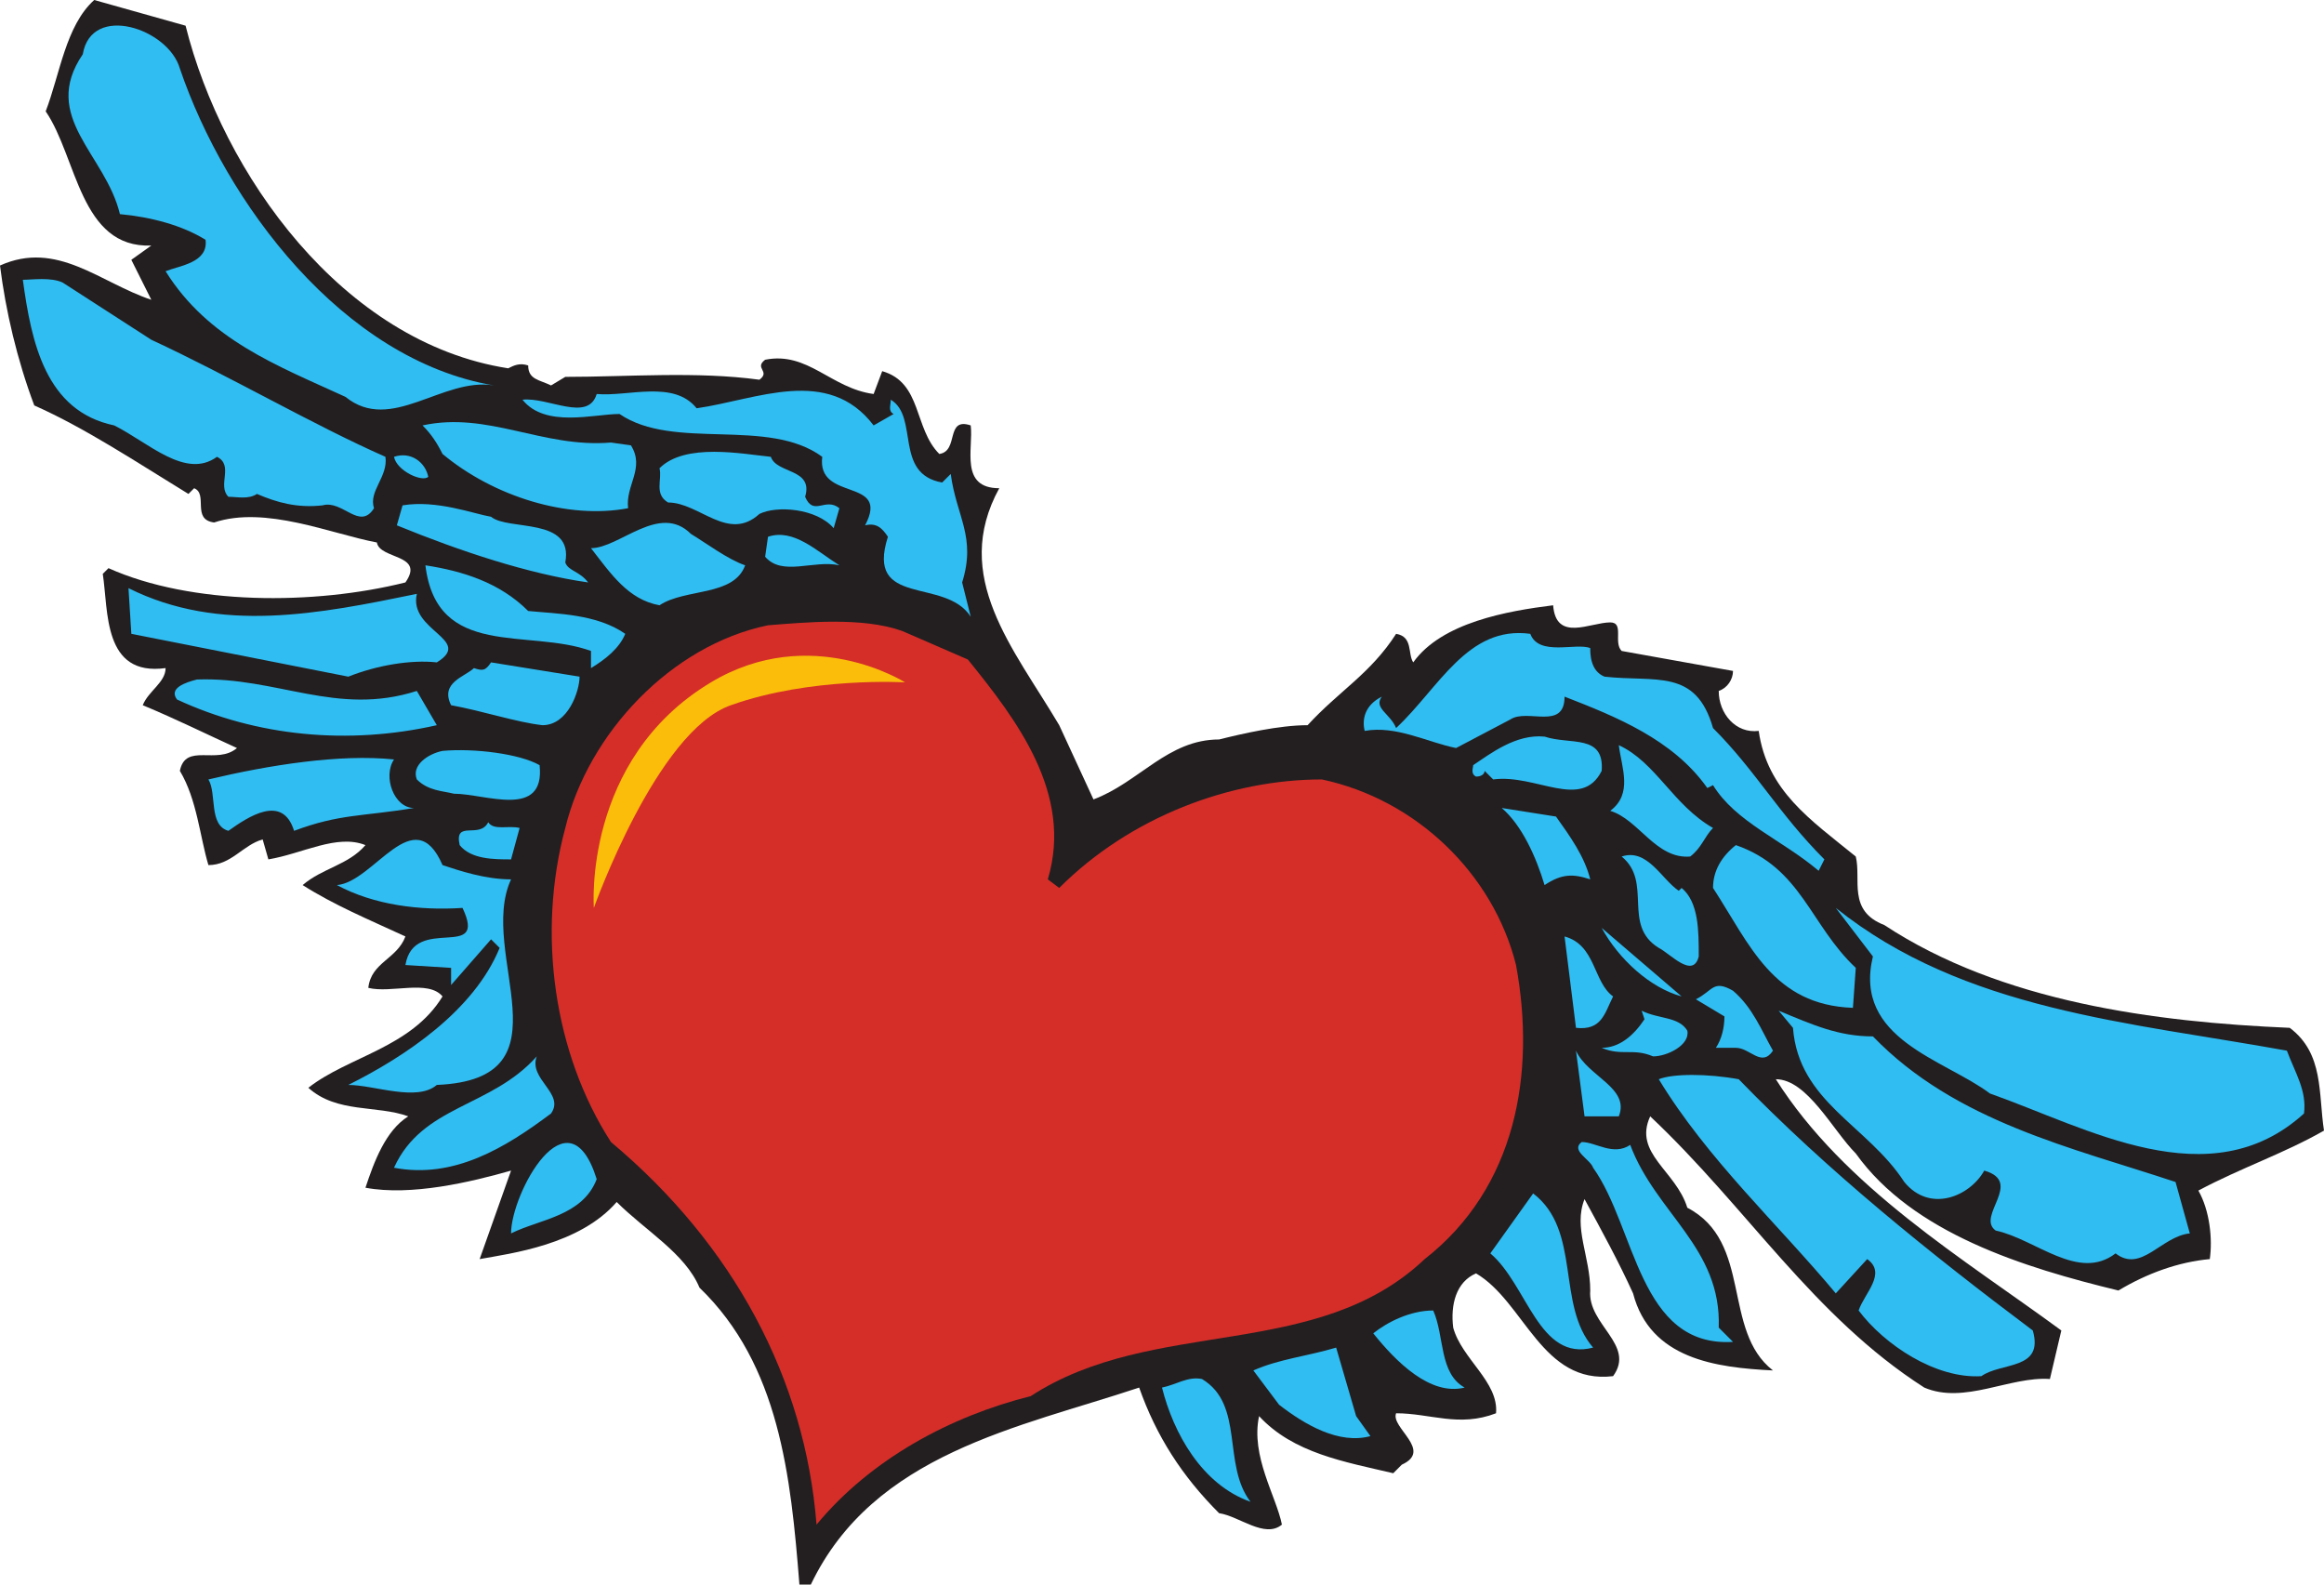
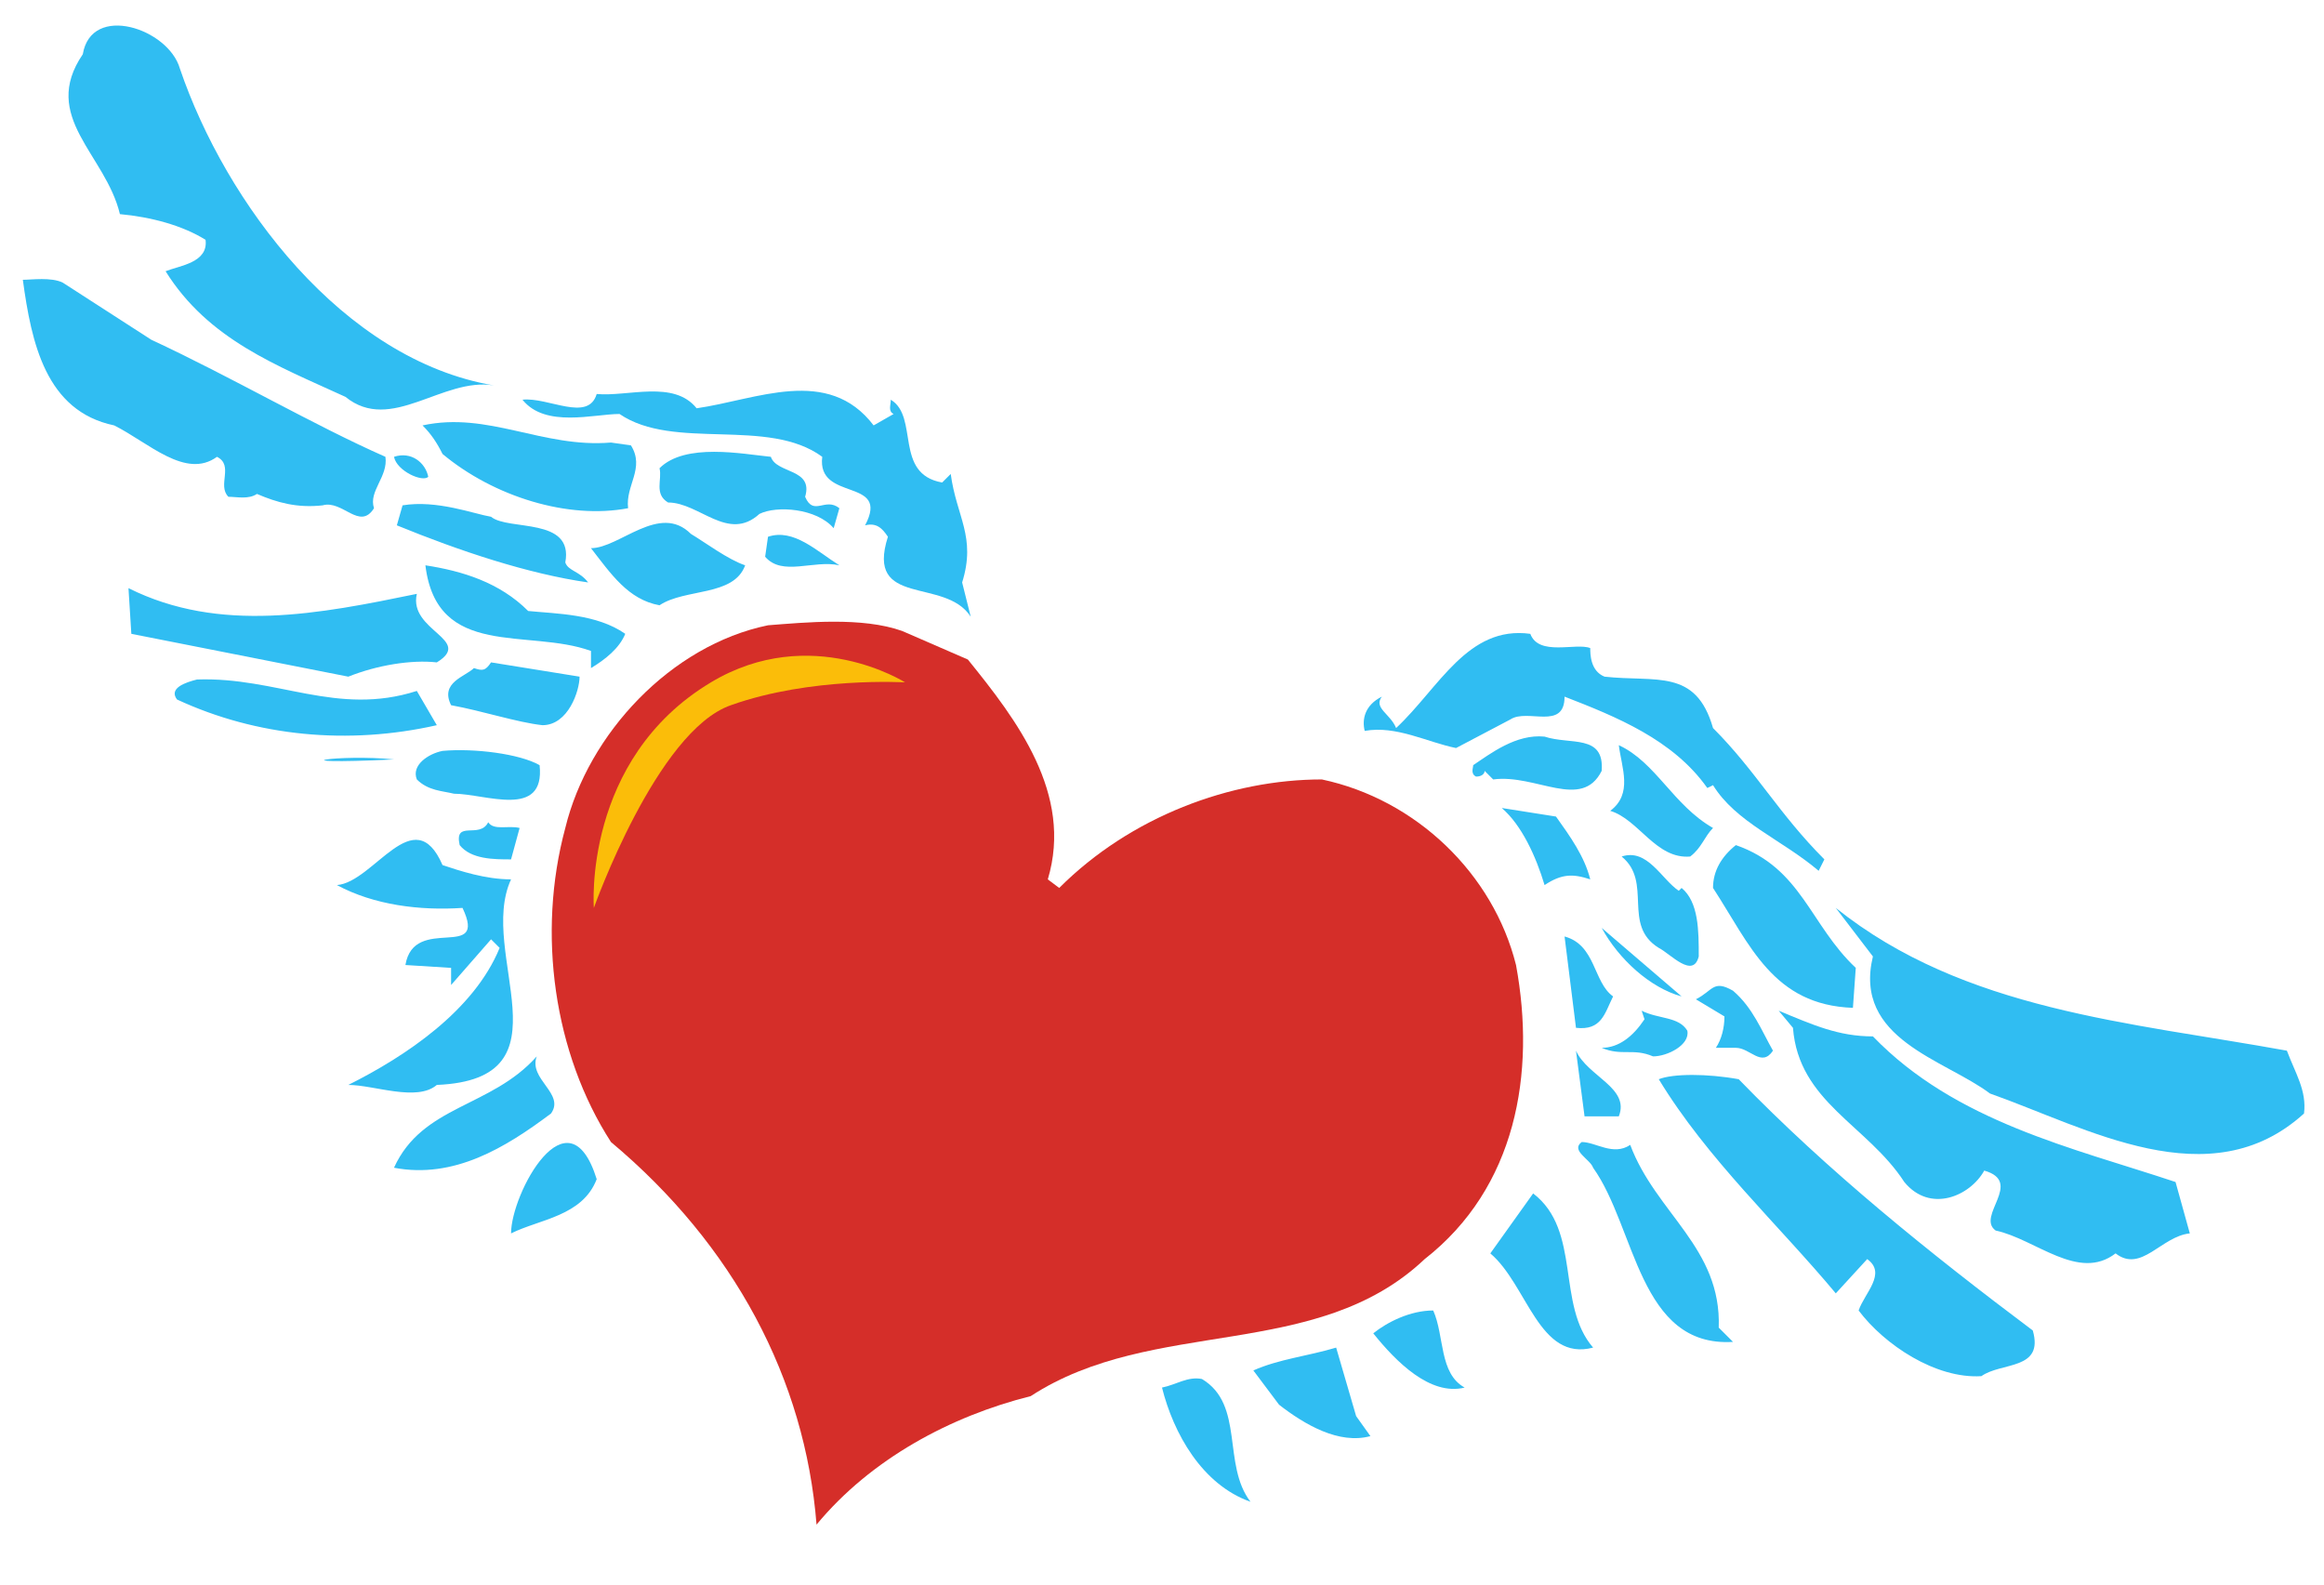
<svg xmlns="http://www.w3.org/2000/svg" width="610.5" height="416.25">
-   <path fill="#231f20" fill-rule="evenodd" d="M48.75 6.75c9.75 39 41.25 83.25 84.75 90 1.5-.75 3-1.5 5.25-.75 0 3.75 3 3.75 6 5.25L148.5 99c16.5 0 34.5-1.5 51 .75 3-2.25-1.5-3 1.5-5.25 11.25-2.25 17.25 7.5 28.5 9l2.25-6c10.5 3 8.25 15 15 21.75 5.25-.75 1.5-9.75 8.25-7.5.75 6-3 16.5 7.5 16.5-12.75 23.25 3.75 42 15.75 62.25l9 19.5c12-4.5 19.5-15.75 33-15.75 6-1.5 15.75-3.75 23.25-3.75 8.25-9 16.5-13.5 23.25-24 4.5.75 3 5.25 4.5 7.5 7.5-10.5 24.75-13.5 36.75-15 .75 9.75 9.75 4.5 15 4.5 3.75 0 .75 5.25 3 7.5l29.25 5.25c0 2.25-1.5 4.5-3.75 5.25 0 6 4.5 11.25 10.5 10.5 2.25 15.75 13.5 23.25 25.5 33 1.5 6-2.25 14.25 7.5 18 30.75 20.25 71.25 25.5 106.5 27 9 6.75 7.5 17.25 9 27-10.5 6-21.75 9.75-33 15.75 3 5.25 3.75 12.75 3 18-8.25.75-16.5 3.75-24 8.25-24.75-6-54-15-69-36-6-6-12.75-19.5-21-19.5 18 28.5 49.5 47.25 75 66l-3 12.75c-10.5-.75-22.5 6.75-33 2.25-29.25-18.75-46.5-47.25-72-71.25-4.5 9.75 6.75 14.25 9.75 24 17.25 9 9 32.25 22.5 42.75-15-.75-32.25-3-36.75-20.25-3.75-8.25-8.25-16.5-12.75-24.75-3 7.5 1.5 15 1.5 24-.75 9 12 14.25 6 22.5-18.75 2.25-23.25-19.5-36-27-5.25 2.25-6.75 8.25-6 14.25 2.25 8.25 12 14.25 11.25 22.5-9.75 3.75-17.25 0-26.25 0-1.5 3.75 9.75 9.75 1.5 13.5L366 387c-12.75-3-26.25-5.25-35.25-15-2.25 10.5 4.5 21 6 28.5-4.5 3.75-11.25-2.25-16.5-3-9.75-9.75-16.5-20.25-21-33-31.5 10.5-69.75 17.25-86.25 51.75h-3c-2.25-28.5-5.25-57.75-26.25-78-3.75-9-14.25-15-21.75-22.5-9.75 11.25-27.75 13.5-36 15l8.25-23.25c-10.5 3-26.25 6.75-38.25 4.5 2.25-6.75 5.25-15 11.25-18.75-8.25-3-18.75-.75-26.25-7.5 10.5-8.25 27-10.5 35.25-24-3.75-4.5-13.5-.75-19.5-2.25.75-6.75 7.5-7.5 9.75-13.5-9.75-4.5-18.75-8.25-27-13.5 5.25-4.5 12-5.25 16.5-10.5-7.5-3-16.5 2.25-25.5 3.75L69 220.5c-5.25 1.5-8.25 6.75-14.25 6.75-2.25-7.5-3-17.25-7.5-24.75 1.5-7.5 9.75-1.5 15-6C54 192.75 46.5 189 37.5 185.25c1.5-3.75 6-6 6-9.75-16.5 2.25-15-15-16.5-24.75l1.5-1.5c21.75 9.75 54 9.75 78 3.75 5.25-7.5-6.75-6-7.5-10.5-12-2.25-29.25-9.75-42.75-5.25-6-.75-1.5-7.5-5.25-9l-1.5 1.5C36 121.5 22.5 112.5 9 106.5c-4.5-12-7.5-24.75-9-36.75 15-6.75 26.25 4.5 39.75 9l-5.25-10.5 5.25-3.75C21 65.25 20.25 41.25 12 29.25 15.75 19.5 17.25 6.75 24.75 0l24 6.75" />
  <path fill="#30bdf2" fill-rule="evenodd" d="M47.25 18c12 35.25 42.75 76.5 82.5 83.25-13.5-2.25-27 12.75-39 3-18-8.25-36-15-47.25-33C47.25 69.75 54.75 69 54 63c-6-3.75-14.25-6-22.5-6.75-3.75-15.75-21-25.5-9.75-42C24 .75 44.25 7.5 47.25 18m-7.5 71.25c21 9.75 42.75 22.5 61.5 30.75.75 5.25-4.5 9-3 13.5-3.75 6-8.25-2.25-13.5-.75-6.75.75-12-.75-17.25-3-2.25 1.5-5.25.75-7.5.75-3-3 1.5-8.25-3-10.5-8.25 6-18-3.75-27-8.25C12 108 8.25 90 6 73.5c2.25 0 7.5-.75 10.5.75l23.25 15m143.25 18c15.75-2.25 34.5-11.25 46.5 4.5l5.25-3c-1.5-.75-.75-2.25-.75-3.75 7.5 4.5.75 19.5 13.5 21.75l2.25-2.25c1.5 11.25 6.75 16.5 3 28.5l2.25 9c-6.75-10.5-27.75-2.25-21.75-21-1.5-2.25-3-3.75-6-3 6.75-12.75-12.75-6-11.25-18-14.25-10.5-39-1.5-53.25-11.25-6.75 0-19.5 3.75-25.5-3.75 6.75-.75 17.25 6 19.5-1.5 8.25.75 20.25-3.75 26.25 3.75" />
  <path fill="#30bdf2" fill-rule="evenodd" d="M165.75 117c3.75 6-1.5 10.5-.75 16.5-15.75 3-35.25-3-48.75-14.25-1.5-3-3-5.25-5.25-7.5 17.25-3.75 31.5 6 49.5 4.5l5.25.75m36.75 3c1.5 4.5 11.25 3 9 10.5 2.25 5.25 5.25 0 9 3l-1.5 5.25c-4.5-5.25-15-6-19.5-3.75-8.25 7.5-15.75-3-24-3-3.75-2.25-1.5-6-2.25-9 6.75-6.75 21.75-3.75 29.25-3m-90 5.25c-1.5 1.5-8.25-1.5-9-5.25 4.5-1.5 8.25 1.5 9 5.25m16.5 10.5c4.5 3.75 21.75 0 19.5 12 .75 2.25 3.75 2.25 6 5.25-15.75-2.25-33.75-8.25-50.25-15l1.5-5.25c9-1.5 18.75 2.25 23.25 3m66.75 12.75c-3 8.25-15.75 6-22.5 10.5-8.25-1.5-12.75-8.25-18-15 7.5 0 18-12 26.25-3.75 3.75 2.25 9.75 6.75 14.25 8.25m24.75 0c-6.75-1.5-15 3-19.5-2.25l.75-5.25c6.75-2.25 12.75 3.75 18.75 7.5m-81.75 12c7.5.75 18 .75 25.5 6-1.5 3.75-5.25 6.75-9 9V171c-16.5-6-40.5 2.25-43.5-22.5 9.75 1.5 19.5 4.5 27 12M109.5 156c-2.25 9.75 15 12 5.25 18-6.75-.75-15.75.75-23.25 3.75l-57-11.25-.75-12c24 12 50.25 6.75 75.75 1.5" />
  <path fill="#d52e29" fill-rule="evenodd" d="M254.25 173.25C267 189 282 208.5 275.25 231l3 2.25c18.75-18.75 45-28.5 69-28.5 24.75 5.25 45 24.75 51 48.75 5.25 28.5 0 58.5-24 77.25-28.5 27-71.25 15-103.5 36-21 5.25-42 16.5-56.25 33.75-3-38.25-21.75-73.5-54-100.5-15-23.25-19.5-54.75-12-82.5 6-24.75 27.75-48 53.25-53.25 9.75-.75 24.75-2.25 35.25 1.5l17.25 7.5" />
  <path fill="#30bdf2" fill-rule="evenodd" d="M417.75 170.25c0 1.5 0 6 3.75 7.5 13.5 1.5 24-2.25 28.5 13.5 11.25 11.25 17.25 22.5 29.25 34.5l-1.5 3C468 220.5 456 216 450 206.25l-1.5.75c-9-12.75-24-18.75-37.5-24 0 9-9.75 3-14.25 6l-14.25 7.5c-7.5-1.5-15.75-6-24-4.5-.75-3 0-6.75 4.5-9-2.25 3 2.25 4.5 3.75 8.25 11.25-10.5 18.75-27 35.25-24.75 2.25 6 12 2.25 15.75 3.75m-265.5 7.5c0 3.75-3 12.75-9.75 12.75-6.75-.75-15.75-3.75-24-5.25-3-6 3.75-7.5 6-9.75 2.25.75 3 .75 4.5-1.5l23.25 3.75m-42.75 3.75 5.25 9c-23.25 5.25-47.25 3-68.25-6.75-2.25-3 2.25-4.5 5.25-5.25 21-.75 36.75 9.75 57.75 3" />
-   <path fill="#30bdf2" fill-rule="evenodd" d="M420.75 202.5c-5.25 10.5-17.25.75-28.5 2.25L390 202.5c0 .75-.75 1.5-2.25 1.5-1.5-.75-.75-2.25-.75-3 4.5-3 11.25-8.25 18.75-7.5 6.75 2.25 15.75-.75 15 9m29.25 15c-2.25 2.25-3 5.25-6 7.5-9 .75-13.5-9.75-21-12 6-4.5 3-11.25 2.25-17.25 9.75 4.5 14.25 15.75 24.75 21.75M141.75 201c1.5 14.25-14.25 7.5-22.5 7.5-3-.75-6.75-.75-9.75-3.75-1.5-3.75 3-6.75 6.75-7.5 8.25-.75 20.25.75 25.5 3.75m-38.25-1.5c-3 4.5 0 12.75 5.25 12.75-13.5 2.25-19.5 1.5-31.5 6-3-9.75-12-3.75-17.25 0-5.25-1.5-3-9.75-5.25-13.5C70.5 201 89.25 198 103.5 199.5m305.25 15c3.75 5.25 7.5 10.5 9 16.5-4.5-1.5-7.5-1.5-12 1.5-2.25-7.5-6-15.75-11.25-20.25l14.25 2.25m-272.25 3-2.25 8.25c-4.5 0-10.5 0-13.5-3.75-1.5-6.75 5.25-1.5 7.5-6 1.5 2.25 5.25.75 8.25 1.5m-20.25 9.75c4.5 1.5 11.25 3.75 18 3.75-9 19.5 16.5 52.5-19.5 54-5.25 4.5-16.5 0-23.25 0 15-7.5 33-19.5 39.75-36l-2.25-2.25-10.5 12v-4.5l-12-.75c2.25-13.5 21.75-.75 15-15-11.25.75-23.25-.75-33-6 9.75-.75 20.25-22.5 27.75-5.25m371.25 27-.75 10.5c-21-.75-27-16.5-36.75-31.5 0-4.5 2.25-8.25 6-11.25 17.25 6 19.5 21 31.5 32.25M441 234l.75-.75c4.5 3.75 4.5 11.25 4.5 18-1.5 6-7.5-.75-10.5-2.25-9.75-6-1.5-17.25-9.75-24 6.75-2.25 10.5 6 15 9" />
+   <path fill="#30bdf2" fill-rule="evenodd" d="M420.75 202.5c-5.25 10.5-17.25.75-28.5 2.25L390 202.5c0 .75-.75 1.5-2.25 1.5-1.5-.75-.75-2.25-.75-3 4.5-3 11.25-8.25 18.75-7.5 6.75 2.25 15.75-.75 15 9m29.25 15c-2.25 2.25-3 5.25-6 7.5-9 .75-13.5-9.75-21-12 6-4.5 3-11.25 2.25-17.25 9.75 4.5 14.25 15.75 24.75 21.75M141.75 201c1.5 14.25-14.25 7.5-22.5 7.5-3-.75-6.75-.75-9.75-3.75-1.5-3.75 3-6.75 6.75-7.5 8.25-.75 20.25.75 25.5 3.75m-38.25-1.5C70.5 201 89.25 198 103.5 199.5m305.25 15c3.75 5.25 7.5 10.5 9 16.5-4.5-1.5-7.5-1.5-12 1.5-2.25-7.5-6-15.75-11.25-20.25l14.25 2.25m-272.25 3-2.25 8.25c-4.5 0-10.5 0-13.5-3.75-1.5-6.75 5.25-1.5 7.5-6 1.5 2.25 5.25.75 8.25 1.5m-20.25 9.75c4.5 1.5 11.25 3.75 18 3.75-9 19.5 16.5 52.5-19.5 54-5.25 4.5-16.5 0-23.25 0 15-7.5 33-19.5 39.75-36l-2.25-2.25-10.5 12v-4.5l-12-.75c2.25-13.5 21.75-.75 15-15-11.25.75-23.25-.75-33-6 9.75-.75 20.25-22.5 27.75-5.25m371.25 27-.75 10.5c-21-.75-27-16.5-36.75-31.5 0-4.5 2.25-8.25 6-11.25 17.25 6 19.5 21 31.5 32.25M441 234l.75-.75c4.5 3.75 4.5 11.25 4.5 18-1.5 6-7.5-.75-10.5-2.25-9.75-6-1.5-17.25-9.75-24 6.75-2.25 10.5 6 15 9" />
  <path fill="#30bdf2" fill-rule="evenodd" d="M600.75 276c2.25 6 5.25 10.5 4.5 16.5-24.75 22.5-57 3.75-82.5-5.25-12-9-36-14.25-30.75-36l-9.75-12.75c33.75 27 77.25 30 118.5 37.5m-159-14.25c-8.25-2.25-16.5-9.75-21-18l21 18m-18 0c-2.25 4.5-3 9-9.75 8.25l-3-24c8.25 2.25 7.5 12 12.75 15.75m42 14.25c-3 4.5-6-.75-9.75-.75h-5.25C452.25 273 453 270 453 267l-7.5-4.5c4.5-2.25 4.5-5.25 9.75-2.25 5.25 4.5 7.5 10.5 10.5 15.75m-22.5-5.25c.75 3.75-5.25 6.75-9 6.75-5.25-2.25-8.25 0-13.5-2.25 4.5 0 8.25-3 11.25-7.5l-.75-2.25c4.5 2.25 9.75 1.5 12 5.25" />
  <path fill="#30bdf2" fill-rule="evenodd" d="M492 272.25c21.75 22.5 52.5 29.25 79.5 38.25l3.75 13.5c-7.5.75-12.75 10.5-19.5 5.25-9.75 7.5-21-3.75-31.5-6-5.25-3.75 7.5-12.75-3-15.75-3.75 6.75-14.25 11.25-21 3-9.75-15-27.75-21-29.25-40.5l-3.75-4.5c9 3.75 15.75 6.75 24.75 6.75m-66.75 21h-9L414 276c3 6.75 14.25 9.75 11.25 17.25m-280.5-.75c-12 9-25.5 17.25-41.25 14.25C111 290.25 129 291 141 277.5c-2.25 6 7.5 9.75 3.75 15m312-9c23.25 24 50.25 45.75 77.25 66 3 10.5-8.25 8.25-13.5 12-12 .75-25.5-8.25-32.25-17.25 1.5-4.5 7.5-9.75 2.25-13.5l-8.25 9c-15-18-33.75-35.25-46.5-56.25 3.75-1.5 12.75-1.5 21 0m-300 26.25c-3.75 9.75-15 10.5-22.5 14.25 0-10.5 15-38.25 22.5-14.25m271.5-9c6.75 18 24 27 23.25 48l3.75 3.75c-24.75 1.5-25.5-30-36.75-45.75-.75-2.25-6-4.5-3-6.75 3.75 0 8.25 3.75 12.75.75M418.5 354c-14.25 3.75-17.25-16.5-27-24.75l11.25-15.75c12.75 9.75 6 29.25 15.75 40.5m-33.75 10.5c-9 2.25-18-6.75-24-14.25 3.75-3 9.75-6 15.75-6 3 6.75 1.5 16.5 8.25 20.25m-28.5 7.5 3.75 5.25c-8.25 2.25-17.25-3-24-8.25l-6.75-9c6.75-3 14.25-3.75 21.75-6l5.25 18m-27.75 22.5c-12.75-4.5-20.25-18-23.25-30 3.75-.75 6.75-3 10.5-2.25C327 369 321 384.75 328.5 394.5" />
  <path fill="#fbbd09" fill-rule="evenodd" d="M237.75 179.25s-24.75-15.75-51 0C153 199.5 156 238.5 156 238.5s16.5-46.5 36-53.25c21-7.5 45.75-6 45.75-6" />
</svg>